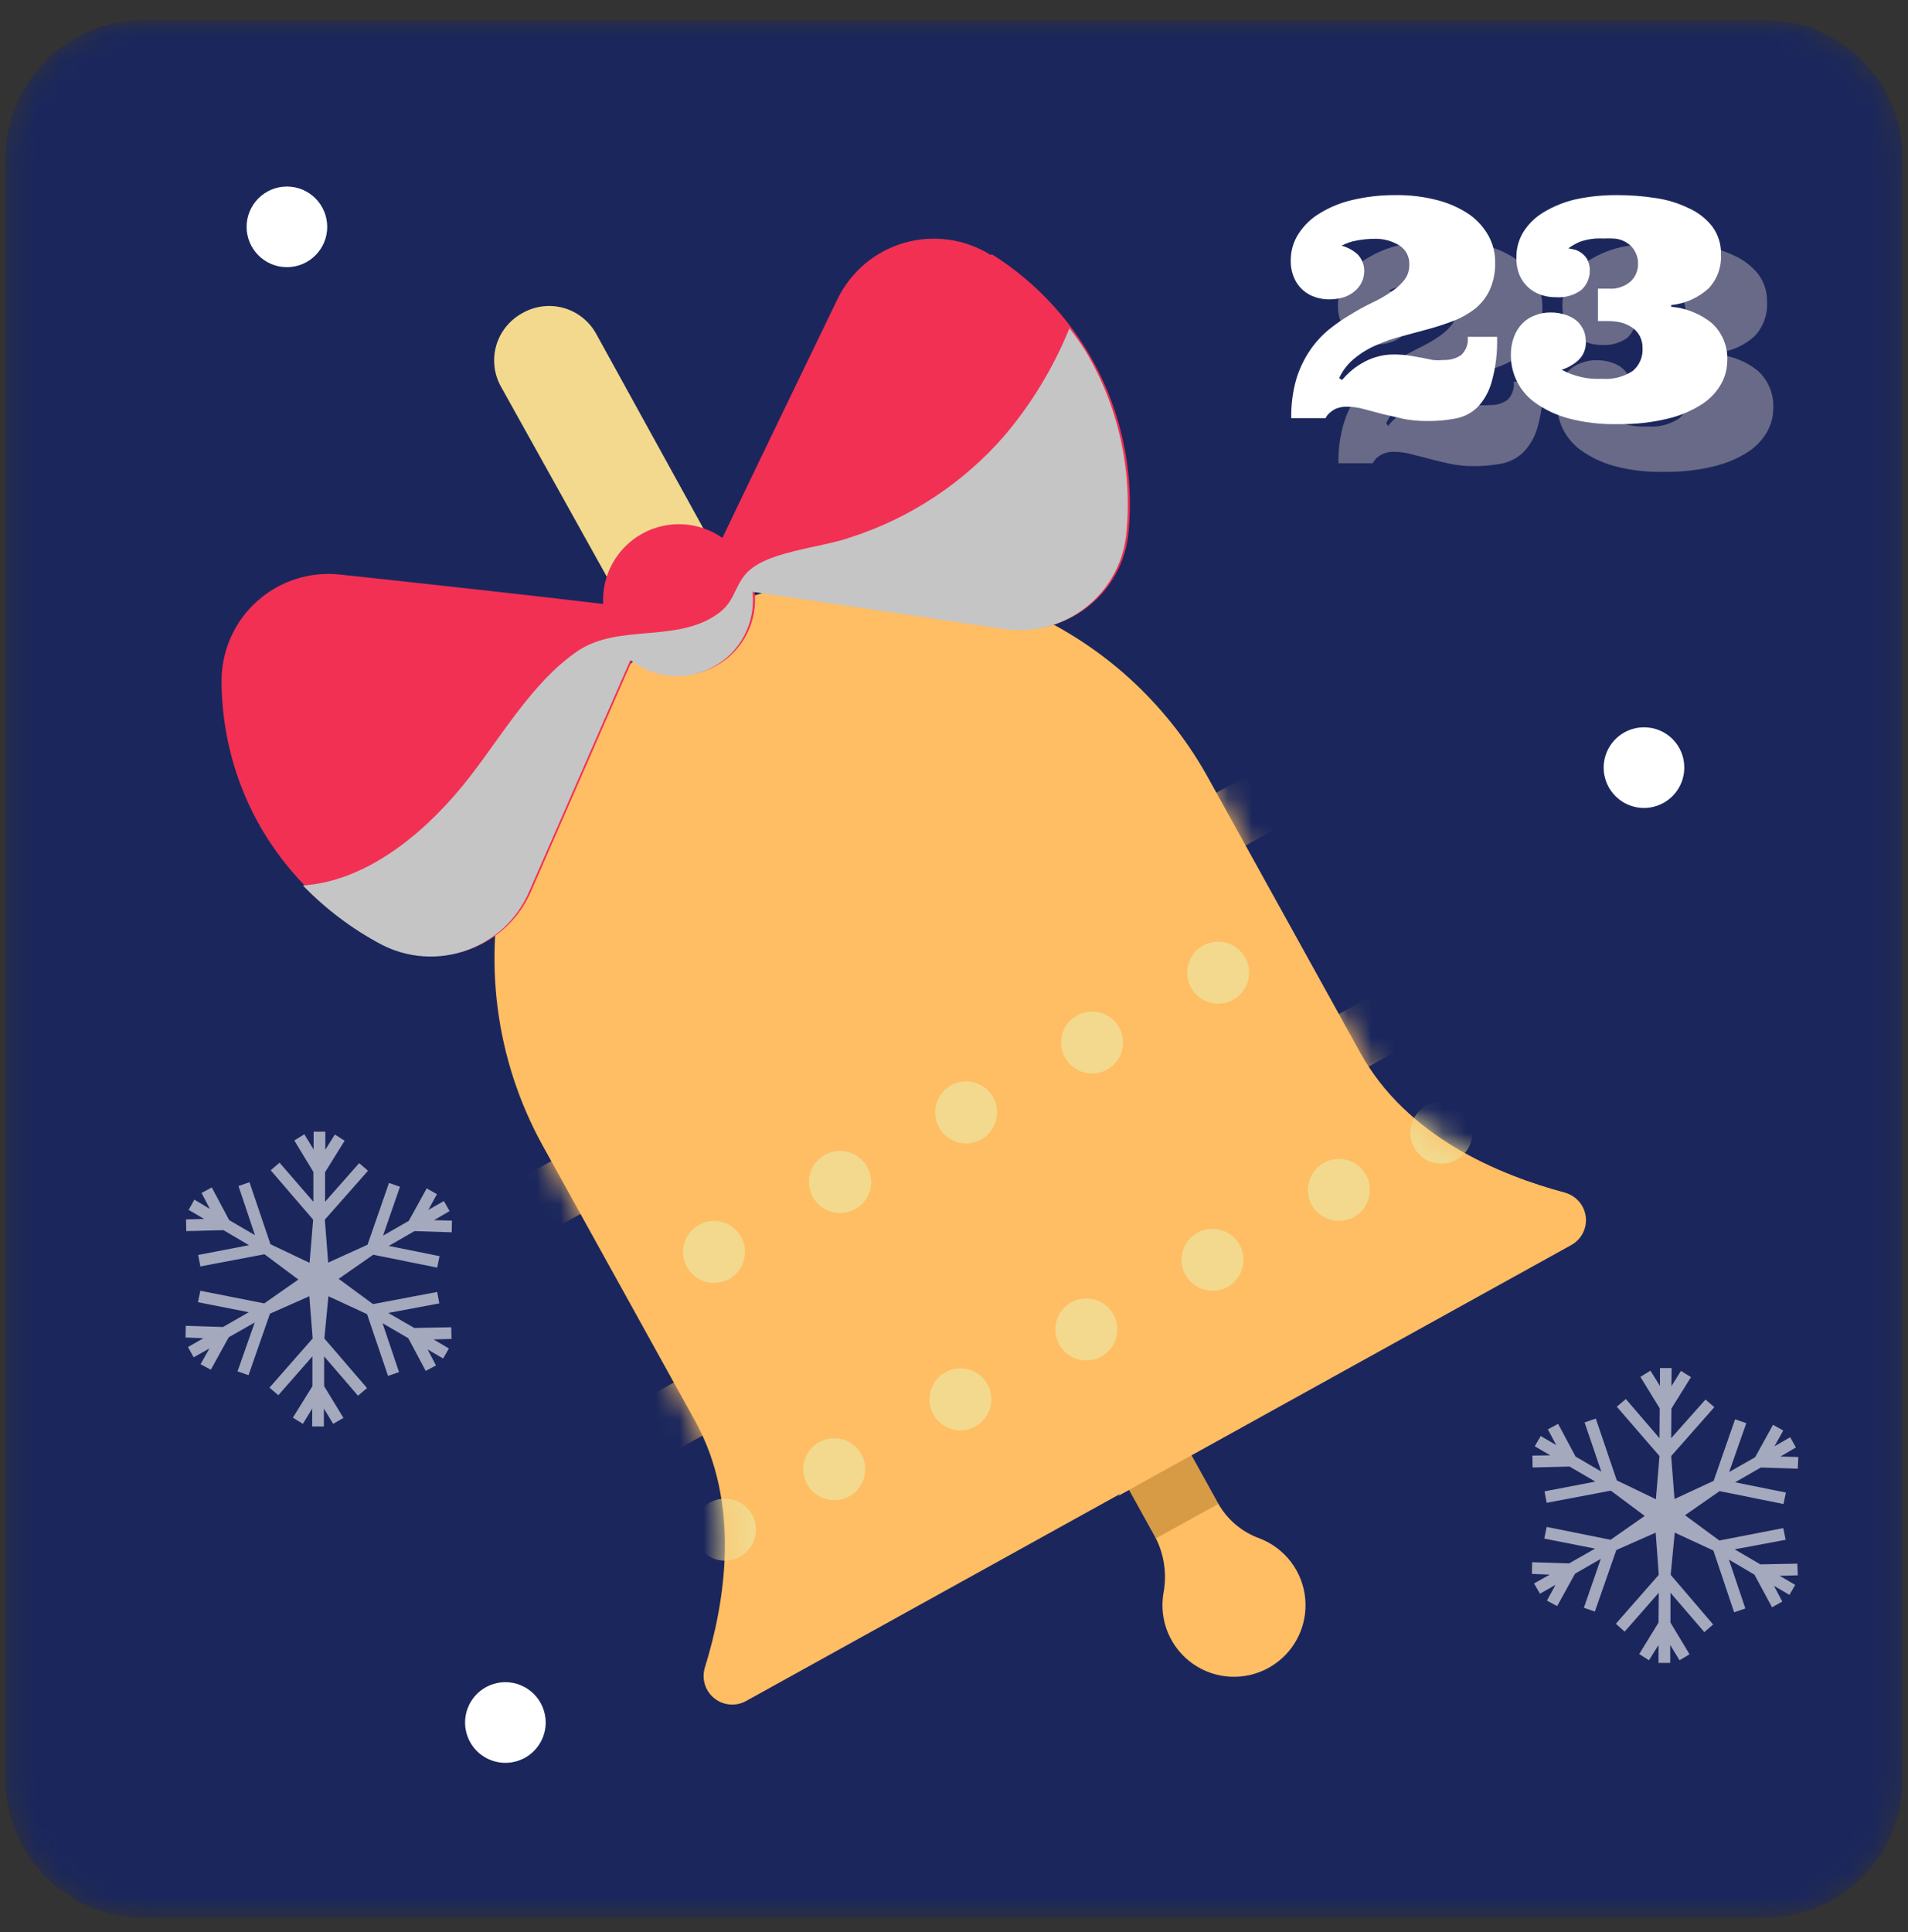
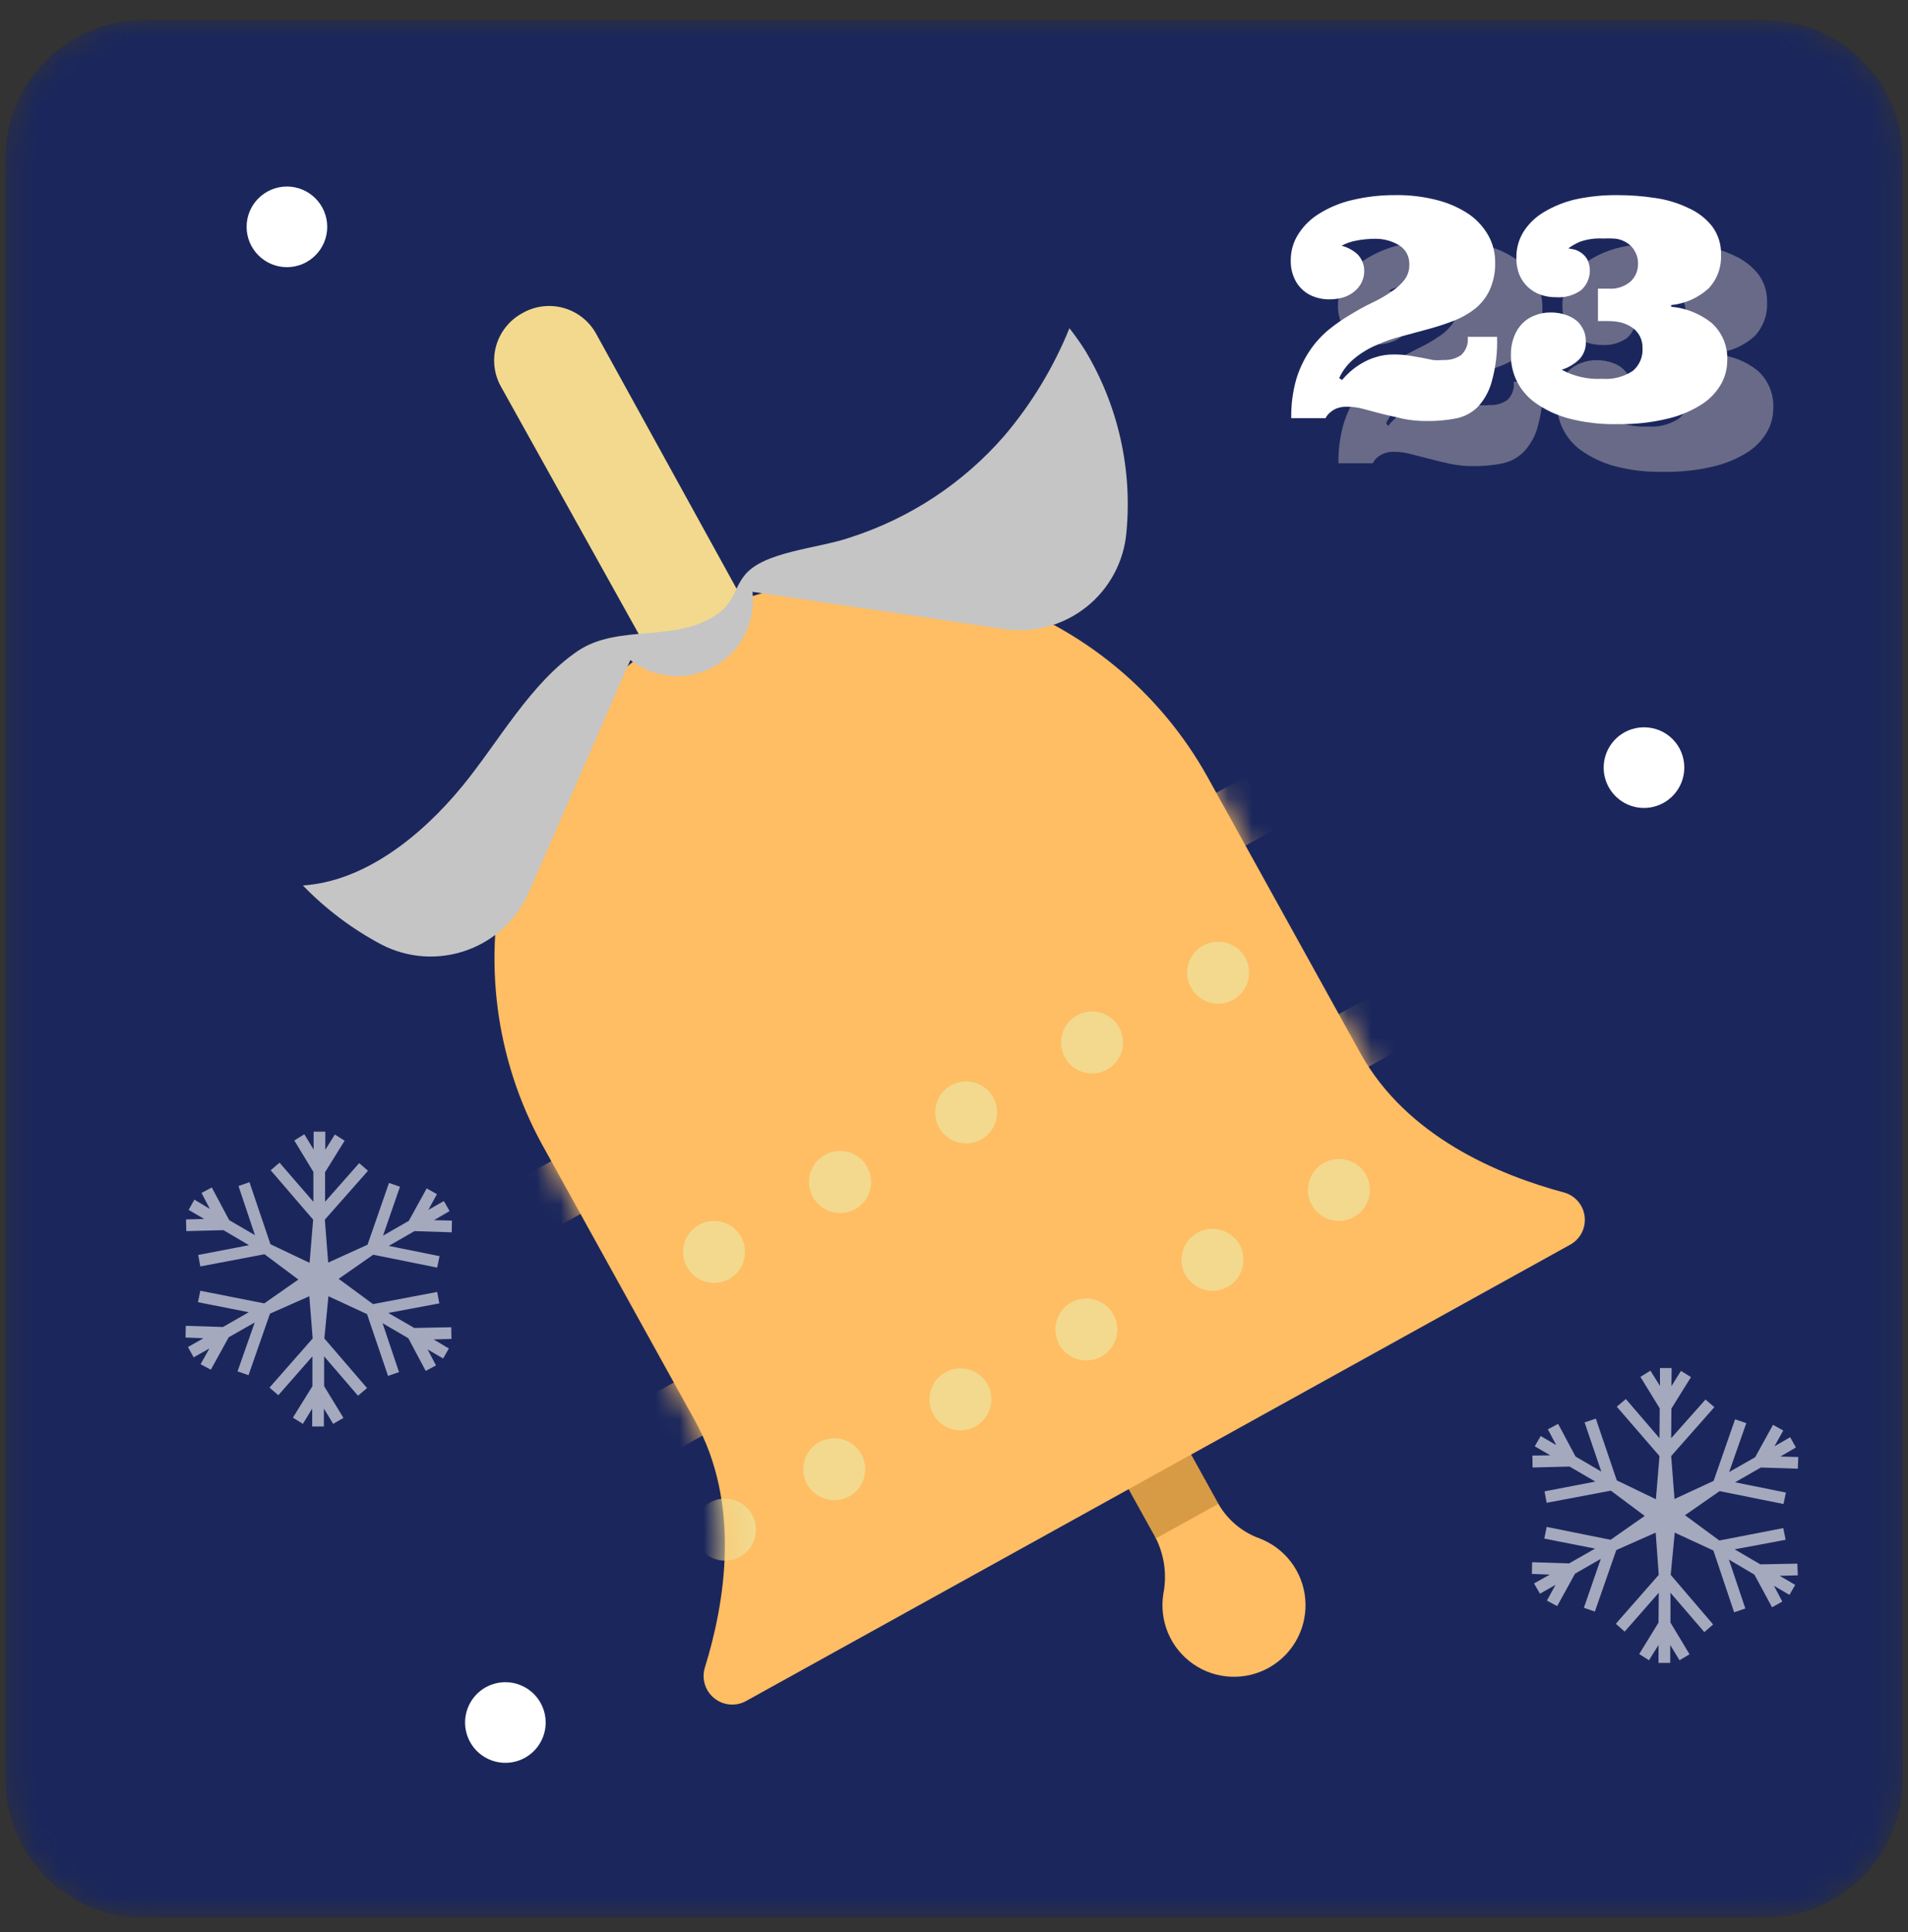
<svg xmlns="http://www.w3.org/2000/svg" width="80" height="81" viewBox="0 0 80 81" fill="none">
  <rect x="0" y="0" width="80" height="81" fill="#333333" stroke="none" />
  <mask id="mask0_107_17006" style="mask-type:luminance" maskUnits="userSpaceOnUse" x="0" y="0" width="80" height="81">
    <path d="M73.99 0.84H6.02C2.822 0.84 0.23 3.432 0.23 6.63V74.6C0.23 77.798 2.822 80.39 6.02 80.39H73.99C77.188 80.39 79.78 77.798 79.78 74.6V6.63C79.78 3.432 77.188 0.84 73.99 0.84Z" fill="white" />
  </mask>
  <g mask="url(#mask0_107_17006)">
    <path d="M73.99 0.84H6.02C2.822 0.84 0.23 3.432 0.23 6.63V74.6C0.23 77.798 2.822 80.39 6.02 80.39H73.99C77.188 80.39 79.78 77.798 79.78 74.6V6.63C79.78 3.432 77.188 0.84 73.99 0.84Z" fill="#1B275C" />
    <g style="mix-blend-mode:multiply" opacity="0.5">
      <path d="M58.2 17.86C58.299 17.733 58.409 17.616 58.53 17.51C58.681 17.384 58.841 17.27 59.01 17.17C59.201 17.054 59.406 16.964 59.62 16.9C59.856 16.826 60.102 16.789 60.35 16.79C60.58 16.777 60.81 16.777 61.04 16.79L61.56 16.89L61.99 16.98C62.143 16.996 62.297 16.996 62.45 16.98C62.716 16.996 62.98 16.922 63.2 16.77C63.302 16.672 63.379 16.551 63.426 16.417C63.473 16.283 63.488 16.14 63.47 16H64.7C64.719 16.641 64.641 17.282 64.47 17.9C64.362 18.303 64.152 18.672 63.86 18.97C63.603 19.215 63.279 19.378 62.93 19.44C62.55 19.51 62.166 19.543 61.78 19.54C61.461 19.541 61.143 19.511 60.83 19.45C60.53 19.38 60.24 19.32 59.96 19.24L59.17 19.04C58.939 18.974 58.7 18.941 58.46 18.94C58.303 18.934 58.146 18.961 58 19.02C57.907 19.062 57.819 19.116 57.74 19.18C57.665 19.248 57.604 19.329 57.56 19.42H56.12C56.109 18.869 56.18 18.32 56.33 17.79C56.455 17.367 56.644 16.966 56.89 16.6C57.108 16.269 57.374 15.973 57.68 15.72C57.966 15.483 58.27 15.27 58.59 15.08C58.9 14.89 59.21 14.73 59.51 14.58C59.784 14.451 60.048 14.3 60.3 14.13C60.513 13.995 60.702 13.826 60.86 13.63C61.002 13.447 61.076 13.221 61.07 12.99C61.077 12.828 61.041 12.666 60.965 12.522C60.89 12.378 60.778 12.257 60.64 12.17C60.338 11.99 59.992 11.896 59.64 11.9C59.385 11.898 59.131 11.918 58.88 11.96C58.655 12.008 58.437 12.081 58.23 12.18C58.476 12.25 58.702 12.377 58.89 12.55C58.99 12.644 59.069 12.759 59.119 12.887C59.169 13.015 59.19 13.153 59.18 13.29C59.175 13.435 59.141 13.578 59.08 13.71C59.008 13.848 58.913 13.973 58.8 14.08C58.663 14.198 58.502 14.286 58.33 14.34C58.124 14.411 57.907 14.445 57.69 14.44C57.503 14.439 57.317 14.408 57.14 14.35C56.95 14.291 56.774 14.196 56.62 14.07C56.462 13.928 56.336 13.754 56.25 13.56C56.144 13.321 56.092 13.061 56.1 12.8C56.097 12.41 56.208 12.028 56.42 11.7C56.647 11.343 56.955 11.045 57.32 10.83C57.746 10.569 58.212 10.38 58.7 10.27C59.279 10.129 59.874 10.062 60.47 10.07C61.081 10.059 61.69 10.133 62.28 10.29C62.753 10.408 63.2 10.611 63.6 10.89C63.931 11.126 64.204 11.434 64.4 11.79C64.579 12.125 64.672 12.5 64.67 12.88C64.682 13.282 64.603 13.682 64.44 14.05C64.297 14.352 64.089 14.619 63.83 14.83C63.562 15.037 63.265 15.206 62.95 15.33C62.603 15.464 62.249 15.581 61.89 15.68L60.78 15.98C60.414 16.071 60.056 16.192 59.71 16.34C59.378 16.487 59.065 16.675 58.78 16.9C58.502 17.13 58.277 17.416 58.12 17.74L58.2 17.86Z" fill="#B5AEB4" />
      <path d="M69.16 12C68.82 11.977 68.48 12.025 68.16 12.14C67.992 12.209 67.834 12.3 67.69 12.41L67.98 12.47C68.083 12.509 68.181 12.563 68.27 12.63C68.367 12.705 68.445 12.8 68.5 12.91C68.591 13.12 68.613 13.354 68.565 13.578C68.517 13.802 68.399 14.006 68.23 14.16C67.923 14.381 67.547 14.488 67.17 14.46C66.956 14.463 66.743 14.429 66.54 14.36C66.343 14.291 66.162 14.182 66.01 14.04C65.848 13.901 65.722 13.726 65.64 13.53C65.548 13.298 65.504 13.05 65.51 12.8C65.507 12.42 65.607 12.047 65.8 11.72C66.016 11.384 66.306 11.104 66.65 10.9C67.059 10.646 67.509 10.463 67.98 10.36C68.558 10.234 69.148 10.174 69.74 10.18C70.272 10.179 70.803 10.219 71.33 10.3C71.812 10.367 72.281 10.509 72.72 10.72C73.109 10.894 73.452 11.158 73.72 11.49C73.975 11.833 74.105 12.253 74.09 12.68C74.102 12.938 74.062 13.195 73.972 13.438C73.883 13.68 73.746 13.902 73.57 14.09C73.135 14.486 72.585 14.731 72 14.79V14.86C72.621 14.914 73.213 15.15 73.7 15.54C73.922 15.742 74.096 15.992 74.209 16.271C74.321 16.549 74.369 16.85 74.35 17.15C74.345 17.471 74.262 17.787 74.11 18.07C73.92 18.411 73.653 18.702 73.33 18.92C72.891 19.206 72.408 19.415 71.9 19.54C71.19 19.714 70.46 19.795 69.73 19.78C69.031 19.796 68.334 19.711 67.66 19.53C67.165 19.391 66.698 19.168 66.28 18.87C65.965 18.641 65.71 18.34 65.536 17.992C65.362 17.644 65.274 17.259 65.28 16.87C65.275 16.611 65.319 16.353 65.41 16.11C65.484 15.9 65.603 15.709 65.76 15.55C65.909 15.401 66.09 15.288 66.29 15.22C66.49 15.14 66.704 15.099 66.92 15.1C67.162 15.093 67.403 15.134 67.63 15.22C67.791 15.272 67.94 15.359 68.064 15.475C68.189 15.591 68.286 15.732 68.35 15.89C68.396 16.018 68.42 16.154 68.42 16.29C68.432 16.439 68.411 16.59 68.357 16.73C68.303 16.87 68.219 16.997 68.11 17.1C67.908 17.282 67.669 17.418 67.41 17.5C67.927 17.78 68.512 17.912 69.1 17.88C69.554 17.914 70.007 17.798 70.39 17.55C70.527 17.434 70.635 17.288 70.707 17.123C70.778 16.958 70.809 16.779 70.8 16.6C70.806 16.415 70.761 16.231 70.67 16.07C70.591 15.931 70.481 15.811 70.35 15.72C70.213 15.626 70.061 15.558 69.9 15.52C69.729 15.481 69.555 15.461 69.38 15.46H69V14.1H69.44C69.608 14.113 69.776 14.092 69.936 14.039C70.096 13.986 70.243 13.901 70.37 13.79C70.465 13.696 70.541 13.584 70.593 13.46C70.644 13.337 70.671 13.204 70.67 13.07C70.676 12.886 70.635 12.703 70.55 12.54C70.479 12.395 70.368 12.273 70.23 12.19C70.092 12.096 69.935 12.035 69.77 12.01C69.567 11.989 69.363 11.985 69.16 12Z" fill="#B5AEB4" />
    </g>
    <path d="M56.27 15.93C56.372 15.809 56.482 15.696 56.6 15.59C56.748 15.458 56.909 15.341 57.08 15.24C57.271 15.124 57.476 15.034 57.69 14.97C57.929 14.896 58.179 14.858 58.43 14.86C58.657 14.858 58.885 14.875 59.11 14.91L59.63 15L60.07 15.09C60.219 15.106 60.37 15.106 60.52 15.09C60.786 15.106 61.05 15.032 61.27 14.88C61.371 14.783 61.448 14.664 61.495 14.532C61.542 14.4 61.557 14.259 61.54 14.12H62.77C62.793 14.761 62.715 15.403 62.54 16.02C62.429 16.422 62.22 16.79 61.93 17.09C61.672 17.332 61.349 17.492 61 17.55C60.621 17.62 60.236 17.654 59.85 17.65C59.514 17.654 59.179 17.624 58.85 17.56L57.98 17.36L57.19 17.15C56.959 17.084 56.72 17.051 56.48 17.05C56.323 17.045 56.166 17.072 56.02 17.13C55.925 17.174 55.838 17.231 55.76 17.3C55.683 17.362 55.622 17.441 55.58 17.53H54.14C54.13 16.979 54.2 16.43 54.35 15.9C54.477 15.478 54.666 15.077 54.91 14.71C55.13 14.381 55.396 14.085 55.7 13.83C55.99 13.594 56.298 13.38 56.62 13.19C56.914 13.008 57.218 12.841 57.53 12.69C57.806 12.563 58.07 12.412 58.32 12.24C58.533 12.105 58.722 11.936 58.88 11.74C59.022 11.557 59.096 11.331 59.09 11.1C59.099 10.937 59.064 10.775 58.988 10.63C58.913 10.486 58.799 10.365 58.66 10.28C58.358 10.1 58.012 10.006 57.66 10.01C57.405 10.011 57.151 10.034 56.9 10.08C56.673 10.118 56.453 10.193 56.25 10.3C56.499 10.365 56.728 10.488 56.92 10.66C57.014 10.758 57.088 10.874 57.136 11.001C57.184 11.128 57.206 11.264 57.2 11.4C57.195 11.545 57.161 11.688 57.1 11.82C57.034 11.962 56.938 12.088 56.82 12.19C56.683 12.311 56.523 12.403 56.35 12.46C56.142 12.523 55.926 12.553 55.71 12.55C55.523 12.549 55.337 12.518 55.16 12.46C54.964 12.4 54.782 12.298 54.629 12.162C54.475 12.026 54.353 11.858 54.27 11.67C54.164 11.431 54.112 11.171 54.12 10.91C54.117 10.52 54.228 10.138 54.44 9.81C54.667 9.453 54.975 9.155 55.34 8.94C55.766 8.679 56.232 8.49 56.72 8.38C57.3 8.244 57.894 8.177 58.49 8.18C59.1 8.169 59.71 8.243 60.3 8.4C60.771 8.523 61.218 8.726 61.62 9C61.951 9.236 62.224 9.544 62.42 9.9C62.599 10.235 62.692 10.61 62.69 10.99C62.702 11.392 62.623 11.792 62.46 12.16C62.318 12.462 62.109 12.729 61.85 12.94C61.583 13.149 61.286 13.318 60.97 13.44C60.623 13.575 60.269 13.691 59.91 13.79L58.8 14.09C58.432 14.18 58.074 14.304 57.73 14.46C57.398 14.597 57.088 14.783 56.81 15.01C56.527 15.234 56.3 15.522 56.15 15.85L56.27 15.93Z" fill="white" />
    <path d="M67.23 10C66.891 9.978 66.55 10.026 66.23 10.14C66.064 10.213 65.907 10.304 65.76 10.41L66.05 10.47C66.155 10.507 66.253 10.561 66.34 10.63C66.437 10.705 66.516 10.8 66.57 10.91C66.661 11.12 66.684 11.354 66.635 11.578C66.587 11.802 66.47 12.006 66.3 12.16C65.993 12.381 65.618 12.488 65.24 12.46C65.026 12.463 64.813 12.429 64.61 12.36C64.41 12.293 64.226 12.185 64.071 12.042C63.916 11.899 63.793 11.724 63.71 11.53C63.617 11.298 63.573 11.05 63.58 10.8C63.574 10.423 63.674 10.052 63.87 9.73C64.083 9.389 64.374 9.105 64.72 8.9C65.132 8.65 65.581 8.468 66.05 8.36C66.628 8.234 67.218 8.174 67.81 8.18C68.342 8.179 68.874 8.219 69.4 8.3C69.882 8.367 70.351 8.509 70.79 8.72C71.181 8.891 71.525 9.155 71.79 9.49C72.044 9.834 72.174 10.253 72.16 10.68C72.172 10.938 72.132 11.195 72.043 11.438C71.954 11.68 71.817 11.902 71.64 12.09C71.205 12.486 70.655 12.731 70.07 12.79V12.86C70.691 12.914 71.283 13.15 71.77 13.54C71.992 13.742 72.166 13.992 72.279 14.271C72.391 14.549 72.44 14.85 72.42 15.15C72.415 15.471 72.333 15.787 72.18 16.07C71.991 16.411 71.723 16.702 71.4 16.92C70.962 17.206 70.478 17.415 69.97 17.54C69.263 17.714 68.537 17.794 67.81 17.78C67.108 17.796 66.408 17.712 65.73 17.53C65.234 17.393 64.767 17.17 64.35 16.87C64.035 16.641 63.78 16.34 63.606 15.992C63.432 15.644 63.344 15.259 63.35 14.87C63.345 14.614 63.389 14.359 63.48 14.12C63.556 13.911 63.675 13.72 63.83 13.56C63.979 13.408 64.16 13.292 64.36 13.22C64.56 13.14 64.774 13.099 64.99 13.1C65.236 13.093 65.48 13.134 65.71 13.22C65.88 13.282 66.037 13.377 66.17 13.5C66.275 13.615 66.36 13.747 66.42 13.89C66.466 14.018 66.489 14.154 66.49 14.29C66.502 14.44 66.481 14.59 66.427 14.73C66.374 14.87 66.289 14.997 66.18 15.1C65.978 15.282 65.739 15.418 65.48 15.5C65.997 15.78 66.582 15.912 67.17 15.88C67.625 15.916 68.078 15.8 68.46 15.55C68.597 15.434 68.706 15.288 68.777 15.123C68.848 14.958 68.88 14.779 68.87 14.6C68.875 14.419 68.834 14.24 68.75 14.08C68.671 13.934 68.558 13.811 68.42 13.72C68.282 13.63 68.13 13.562 67.97 13.52C67.799 13.481 67.625 13.461 67.45 13.46H67V12.1H67.44C67.778 12.127 68.112 12.019 68.37 11.8C68.468 11.707 68.545 11.595 68.599 11.472C68.652 11.348 68.68 11.215 68.68 11.08C68.689 10.891 68.643 10.704 68.55 10.54C68.477 10.397 68.366 10.276 68.23 10.19C68.092 10.096 67.935 10.035 67.77 10.01C67.591 9.992 67.41 9.989 67.23 10Z" fill="white" />
    <path d="M51.06 63L47.5 56.57L44.87 58L48.43 64.42C48.814 65.15 48.937 65.99 48.78 66.8C48.687 67.361 48.755 67.938 48.976 68.462C49.198 68.986 49.564 69.437 50.032 69.761C50.5 70.085 51.051 70.269 51.62 70.291C52.188 70.314 52.752 70.174 53.244 69.889C53.737 69.603 54.138 69.183 54.401 68.678C54.663 68.173 54.777 67.604 54.728 67.037C54.68 66.47 54.471 65.928 54.126 65.475C53.781 65.023 53.314 64.677 52.78 64.48C52.048 64.209 51.438 63.683 51.06 63Z" fill="#FFBD64" />
    <g style="mix-blend-mode:multiply" opacity="0.5">
      <path d="M51.06 63L47.5 56.57L44.87 58L48.43 64.42C48.434 64.45 48.434 64.48 48.43 64.51L51.07 63.05C51.066 63.033 51.062 63.017 51.06 63Z" fill="#B07825" />
    </g>
    <path d="M65.61 50C62.84 49.26 58.98 47.65 57.04 44.15L50.64 32.59C48.638 28.982 45.337 26.271 41.408 25.01C37.48 23.749 33.218 24.031 29.49 25.8L28.95 26.1L28.84 26.16L28.73 26.22L28.2 26.52C24.737 28.741 22.246 32.195 21.233 36.183C20.219 40.171 20.758 44.394 22.74 48L29.14 59.56C31.08 63.06 30.4 67.19 29.55 69.92C29.483 70.148 29.485 70.391 29.556 70.618C29.627 70.845 29.764 71.045 29.95 71.194C30.135 71.343 30.36 71.434 30.597 71.454C30.834 71.475 31.072 71.425 31.28 71.31L48.44 61.81L48.71 61.66L65.87 52.16C66.068 52.042 66.227 51.869 66.329 51.663C66.43 51.456 66.47 51.224 66.442 50.995C66.415 50.767 66.322 50.551 66.174 50.374C66.026 50.197 65.83 50.068 65.61 50Z" fill="#FFBD64" />
    <g style="mix-blend-mode:multiply">
-       <path d="M65.61 50C62.84 49.26 58.98 47.65 57.04 44.15L50.64 32.59C49.047 29.713 46.616 27.389 43.671 25.927C40.725 24.464 37.405 23.931 34.15 24.4C37.155 26.625 39.846 29.245 42.15 32.19C44.15 34.67 46.15 37.25 48.03 39.83C49.77 42.21 51.77 44.83 52.44 47.73C53.44 51.88 51.76 56 49.44 59.4C48.652 60.55 47.801 61.655 46.89 62.71L48.44 61.85L48.71 61.7L65.87 52.2C66.081 52.087 66.252 51.913 66.363 51.701C66.474 51.489 66.518 51.249 66.49 51.011C66.462 50.774 66.363 50.55 66.206 50.37C66.049 50.19 65.841 50.061 65.61 50Z" fill="#FFBD64" />
-     </g>
+       </g>
    <path d="M62.35 34.46C62.37 34.45 62.35 34.41 62.35 34.46Z" fill="white" />
    <path d="M31.44 25.69L27.5 27.87L21 16.2C20.857 15.941 20.766 15.657 20.733 15.363C20.699 15.069 20.724 14.772 20.806 14.488C20.888 14.203 21.025 13.938 21.209 13.707C21.393 13.476 21.621 13.283 21.88 13.14C22.14 12.986 22.428 12.887 22.728 12.847C23.027 12.807 23.331 12.828 23.623 12.908C23.914 12.988 24.186 13.126 24.422 13.314C24.659 13.502 24.856 13.735 25 14L31.44 25.69Z" fill="#F2D98D" />
    <mask id="mask1_107_17006" style="mask-type:luminance" maskUnits="userSpaceOnUse" x="20" y="24" width="47" height="48">
      <path d="M65.61 50C62.84 49.26 58.98 47.65 57.04 44.15L50.64 32.59C48.638 28.982 45.337 26.271 41.408 25.01C37.48 23.749 33.218 24.031 29.49 25.8L28.95 26.1L28.84 26.16L28.73 26.22L28.2 26.52C24.737 28.741 22.246 32.195 21.233 36.183C20.219 40.171 20.758 44.394 22.74 48L29.14 59.56C31.08 63.06 30.4 67.19 29.55 69.92C29.483 70.148 29.485 70.391 29.556 70.618C29.627 70.845 29.764 71.045 29.95 71.194C30.135 71.343 30.36 71.434 30.597 71.454C30.834 71.475 31.072 71.425 31.28 71.31L48.44 61.81L48.71 61.66L65.87 52.16C66.068 52.042 66.227 51.869 66.329 51.663C66.43 51.456 66.47 51.224 66.442 50.995C66.415 50.767 66.322 50.551 66.174 50.374C66.026 50.197 65.83 50.068 65.61 50Z" fill="white" />
    </mask>
    <g mask="url(#mask1_107_17006)">
      <g style="mix-blend-mode:multiply">
        <path d="M53.546 31.823L20.076 50.361L21.302 52.574L54.771 34.037L53.546 31.823Z" fill="#FFBD64" />
      </g>
      <g style="mix-blend-mode:multiply">
        <path d="M58.688 41.101L25.219 59.638L26.445 61.851L59.914 43.314L58.688 41.101Z" fill="#FFBD64" />
      </g>
      <g style="mix-blend-mode:multiply">
        <path d="M28.8 53.11C28.676 52.885 28.622 52.628 28.643 52.372C28.665 52.116 28.763 51.873 28.923 51.672C29.084 51.471 29.3 51.322 29.544 51.245C29.789 51.167 30.052 51.163 30.299 51.234C30.546 51.305 30.766 51.448 30.932 51.644C31.097 51.84 31.201 52.081 31.23 52.337C31.259 52.592 31.212 52.85 31.095 53.078C30.977 53.307 30.794 53.495 30.57 53.62C30.42 53.703 30.256 53.756 30.085 53.775C29.915 53.794 29.743 53.78 29.579 53.733C29.414 53.685 29.261 53.606 29.127 53.499C28.993 53.392 28.882 53.26 28.8 53.11Z" fill="#F2D98D" />
      </g>
      <g style="mix-blend-mode:multiply">
        <path d="M34.08 50.18C33.997 50.03 33.945 49.866 33.926 49.696C33.907 49.526 33.921 49.354 33.968 49.189C34.064 48.857 34.288 48.577 34.59 48.41C34.892 48.243 35.249 48.203 35.581 48.298C35.913 48.394 36.193 48.618 36.36 48.92C36.443 49.069 36.497 49.233 36.517 49.403C36.537 49.572 36.523 49.744 36.477 49.909C36.43 50.073 36.352 50.227 36.246 50.361C36.14 50.495 36.009 50.607 35.86 50.69C35.556 50.858 35.198 50.899 34.864 50.803C34.531 50.708 34.248 50.483 34.08 50.18Z" fill="#F2D98D" />
      </g>
      <g style="mix-blend-mode:multiply">
        <path d="M39.37 47.26C39.246 47.035 39.192 46.778 39.214 46.522C39.236 46.266 39.333 46.023 39.493 45.822C39.654 45.621 39.87 45.472 40.115 45.395C40.36 45.317 40.622 45.313 40.869 45.384C41.116 45.455 41.336 45.598 41.502 45.794C41.668 45.99 41.772 46.231 41.801 46.487C41.83 46.742 41.782 47 41.665 47.228C41.547 47.457 41.365 47.645 41.14 47.77C40.99 47.853 40.826 47.906 40.656 47.925C40.486 47.944 40.313 47.93 40.149 47.883C39.985 47.835 39.831 47.756 39.697 47.649C39.564 47.542 39.452 47.41 39.37 47.26Z" fill="#F2D98D" />
      </g>
      <g style="mix-blend-mode:multiply">
        <path d="M44.65 44.33C44.526 44.105 44.472 43.848 44.493 43.592C44.516 43.336 44.613 43.093 44.773 42.892C44.934 42.691 45.15 42.542 45.395 42.465C45.639 42.387 45.902 42.383 46.149 42.454C46.396 42.525 46.616 42.668 46.782 42.864C46.947 43.06 47.051 43.301 47.081 43.557C47.109 43.812 47.062 44.07 46.945 44.298C46.827 44.527 46.644 44.715 46.42 44.84C46.27 44.923 46.106 44.976 45.935 44.995C45.766 45.014 45.593 45 45.429 44.953C45.264 44.905 45.111 44.826 44.977 44.719C44.843 44.612 44.732 44.48 44.65 44.33Z" fill="#F2D98D" />
      </g>
      <g style="mix-blend-mode:multiply">
        <path d="M49.94 41.41C49.814 41.185 49.758 40.929 49.779 40.673C49.799 40.416 49.895 40.172 50.054 39.97C50.213 39.768 50.429 39.618 50.673 39.539C50.918 39.46 51.18 39.455 51.428 39.525C51.675 39.594 51.896 39.736 52.063 39.932C52.23 40.127 52.335 40.368 52.365 40.623C52.396 40.879 52.349 41.137 52.233 41.366C52.116 41.595 51.934 41.784 51.71 41.91C51.561 41.993 51.397 42.047 51.227 42.067C51.057 42.087 50.885 42.073 50.721 42.027C50.557 41.98 50.403 41.902 50.269 41.796C50.135 41.69 50.023 41.559 49.94 41.41Z" fill="#F2D98D" />
      </g>
      <g style="mix-blend-mode:multiply">
        <path d="M33.84 62.22C33.716 61.995 33.661 61.738 33.684 61.482C33.705 61.226 33.803 60.983 33.963 60.782C34.123 60.581 34.34 60.432 34.585 60.355C34.829 60.277 35.092 60.273 35.339 60.344C35.586 60.415 35.806 60.558 35.972 60.754C36.137 60.95 36.241 61.191 36.27 61.447C36.299 61.702 36.252 61.96 36.135 62.188C36.017 62.417 35.834 62.605 35.61 62.73C35.307 62.895 34.951 62.934 34.62 62.839C34.289 62.743 34.008 62.521 33.84 62.22Z" fill="#F2D98D" />
      </g>
      <g style="mix-blend-mode:multiply">
        <path d="M29.26 64.76C29.134 64.535 29.078 64.279 29.099 64.023C29.119 63.767 29.215 63.522 29.374 63.32C29.534 63.118 29.749 62.968 29.994 62.889C30.238 62.81 30.501 62.805 30.748 62.875C30.995 62.944 31.217 63.086 31.384 63.282C31.55 63.477 31.656 63.718 31.686 63.973C31.716 64.228 31.67 64.487 31.553 64.716C31.436 64.945 31.254 65.134 31.03 65.26C30.881 65.343 30.717 65.397 30.547 65.417C30.378 65.437 30.206 65.423 30.041 65.377C29.877 65.33 29.723 65.252 29.589 65.146C29.455 65.04 29.343 64.909 29.26 64.76Z" fill="#F2D98D" />
      </g>
      <g style="mix-blend-mode:multiply">
        <path d="M39.13 59.29C39.006 59.065 38.952 58.808 38.974 58.552C38.995 58.296 39.093 58.053 39.253 57.852C39.414 57.651 39.63 57.502 39.875 57.425C40.119 57.347 40.382 57.343 40.629 57.414C40.876 57.485 41.096 57.628 41.262 57.824C41.428 58.02 41.531 58.261 41.56 58.517C41.589 58.772 41.542 59.03 41.425 59.258C41.307 59.487 41.124 59.675 40.9 59.8C40.75 59.883 40.586 59.936 40.416 59.955C40.245 59.974 40.073 59.96 39.909 59.913C39.744 59.865 39.591 59.786 39.457 59.679C39.324 59.572 39.212 59.44 39.13 59.29Z" fill="#F2D98D" />
      </g>
      <g style="mix-blend-mode:multiply">
        <path d="M44.41 56.36C44.286 56.135 44.232 55.878 44.254 55.622C44.276 55.366 44.373 55.123 44.533 54.922C44.694 54.721 44.91 54.572 45.155 54.495C45.4 54.417 45.662 54.413 45.909 54.484C46.156 54.555 46.376 54.698 46.542 54.894C46.708 55.09 46.812 55.331 46.841 55.587C46.87 55.842 46.822 56.1 46.705 56.328C46.587 56.557 46.405 56.745 46.18 56.87C46.03 56.953 45.866 57.006 45.696 57.025C45.526 57.044 45.353 57.03 45.189 56.983C45.025 56.935 44.871 56.856 44.737 56.749C44.604 56.642 44.492 56.51 44.41 56.36Z" fill="#F2D98D" />
      </g>
      <g style="mix-blend-mode:multiply">
        <path d="M49.7 53.44C49.576 53.215 49.522 52.958 49.544 52.702C49.566 52.446 49.663 52.202 49.824 52.002C49.984 51.801 50.2 51.652 50.445 51.575C50.69 51.497 50.952 51.493 51.199 51.564C51.446 51.635 51.666 51.778 51.832 51.974C51.998 52.17 52.102 52.411 52.131 52.667C52.16 52.922 52.112 53.18 51.995 53.408C51.877 53.637 51.695 53.825 51.47 53.95C51.32 54.033 51.156 54.086 50.986 54.105C50.816 54.124 50.644 54.11 50.479 54.062C50.315 54.015 50.161 53.936 50.028 53.829C49.894 53.722 49.782 53.59 49.7 53.44Z" fill="#F2D98D" />
      </g>
      <g style="mix-blend-mode:multiply">
        <path d="M55 50.51C54.876 50.285 54.822 50.028 54.844 49.772C54.866 49.516 54.963 49.273 55.123 49.072C55.284 48.871 55.5 48.722 55.745 48.645C55.989 48.567 56.252 48.563 56.499 48.634C56.746 48.705 56.966 48.848 57.132 49.044C57.298 49.24 57.402 49.481 57.431 49.737C57.46 49.992 57.412 50.25 57.295 50.478C57.177 50.707 56.995 50.895 56.77 51.02C56.62 51.103 56.456 51.156 56.286 51.175C56.116 51.194 55.943 51.18 55.779 51.133C55.614 51.085 55.461 51.006 55.327 50.899C55.194 50.792 55.082 50.66 55 50.51Z" fill="#F2D98D" />
      </g>
      <g style="mix-blend-mode:multiply">
-         <path d="M59.3 48.12C59.175 47.895 59.118 47.639 59.139 47.383C59.159 47.126 59.255 46.882 59.414 46.68C59.574 46.478 59.789 46.328 60.034 46.249C60.278 46.17 60.541 46.165 60.788 46.235C61.036 46.304 61.257 46.446 61.424 46.642C61.59 46.837 61.696 47.078 61.726 47.333C61.756 47.588 61.71 47.847 61.593 48.076C61.476 48.305 61.294 48.494 61.07 48.62C60.921 48.703 60.757 48.757 60.587 48.777C60.418 48.797 60.246 48.783 60.081 48.737C59.917 48.69 59.763 48.612 59.629 48.506C59.495 48.4 59.383 48.269 59.3 48.12Z" fill="#F2D98D" />
-       </g>
+         </g>
    </g>
-     <path d="M41.54 10.69C41.005 10.355 40.404 10.136 39.779 10.049C39.153 9.961 38.516 10.007 37.909 10.182C37.302 10.358 36.739 10.659 36.257 11.067C35.775 11.475 35.384 11.981 35.11 12.55C33.58 15.71 31.46 20.1 30.29 22.55C29.802 22.208 29.228 22.01 28.633 21.979C28.038 21.948 27.446 22.084 26.925 22.373C26.404 22.662 25.974 23.091 25.685 23.612C25.396 24.133 25.259 24.725 25.29 25.32C22.57 24.99 17.74 24.46 14.29 24.09C13.661 24.017 13.024 24.077 12.42 24.268C11.817 24.459 11.26 24.775 10.788 25.197C10.315 25.618 9.938 26.135 9.68 26.713C9.421 27.291 9.289 27.917 9.29 28.55C9.294 30.459 9.738 32.341 10.59 34.05C11.79 36.428 13.717 38.361 16.09 39.57C16.637 39.852 17.236 40.019 17.85 40.06C18.465 40.1 19.081 40.014 19.66 39.807C20.24 39.6 20.77 39.276 21.219 38.855C21.668 38.434 22.026 37.925 22.27 37.36L26.52 27.64C27.013 28.026 27.61 28.258 28.234 28.306C28.859 28.355 29.484 28.218 30.031 27.912C30.578 27.607 31.022 27.146 31.308 26.589C31.595 26.032 31.71 25.402 31.64 24.78L42.17 26.34C42.778 26.433 43.398 26.399 43.993 26.242C44.587 26.085 45.143 25.808 45.626 25.427C46.109 25.047 46.508 24.571 46.8 24.029C47.091 23.488 47.268 22.893 47.32 22.28C47.534 20.003 47.111 17.711 46.1 15.659C45.088 13.607 43.527 11.877 41.59 10.66L41.54 10.69Z" fill="#F23054" />
    <g style="mix-blend-mode:multiply">
      <path d="M45.51 14.71C45.303 14.382 45.08 14.065 44.84 13.76C44.176 15.399 43.254 16.922 42.11 18.27C40.386 20.253 38.152 21.726 35.65 22.53C34.31 23 32 23.11 31.21 24.13C30.76 24.71 30.77 25.27 30.07 25.75C28.35 26.96 25.95 26.14 24.24 27.28C22.24 28.63 20.9 31.11 19.39 32.95C17.64 35.08 15.27 36.95 12.7 37.12C13.663 38.115 14.777 38.952 16 39.6C16.547 39.882 17.146 40.049 17.761 40.09C18.375 40.13 18.991 40.044 19.57 39.837C20.15 39.63 20.68 39.306 21.13 38.885C21.578 38.464 21.936 37.955 22.18 37.39L26.43 27.67C26.924 28.056 27.52 28.288 28.145 28.336C28.769 28.385 29.394 28.248 29.941 27.942C30.488 27.637 30.932 27.176 31.219 26.619C31.505 26.062 31.62 25.433 31.55 24.81L42.08 26.37C42.688 26.463 43.308 26.429 43.903 26.272C44.497 26.115 45.053 25.838 45.536 25.457C46.019 25.077 46.418 24.601 46.71 24.059C47.001 23.518 47.178 22.923 47.23 22.31C47.481 19.658 46.878 16.996 45.51 14.71Z" fill="#C5C5C5" />
    </g>
    <g style="mix-blend-mode:overlay" opacity="0.6">
      <path fill-rule="evenodd" clip-rule="evenodd" d="M13.58 59.05L13.97 59.69L14.4 59.44L13.59 58.11V56.86L15.01 58.51L15.39 58.19L13.6 56.11L13.77 54.34L15.39 55.09L16.27 57.68L16.73 57.52L16.04 55.47L17.12 56.1L17.85 57.47L18.28 57.24L17.93 56.57L18.58 56.95L18.82 56.53L18.18 56.15L18.93 56.13L18.92 55.64L17.37 55.67L16.28 55.04L18.42 54.64L18.33 54.16L15.64 54.67L14.2 53.61L15.65 52.6L18.33 53.14L18.43 52.66L16.3 52.23L17.38 51.61L18.94 51.66L18.95 51.17L18.2 51.15L18.85 50.77L18.61 50.35L17.96 50.72L18.32 50.06L17.89 49.82L17.14 51.18L16.06 51.8L16.77 49.75L16.31 49.59L15.41 52.18L13.76 52.93L13.62 51.13L15.43 49.08L15.06 48.76L13.63 50.38V49.14L14.45 47.82L14.04 47.56L13.64 48.2V47.44H13.15V48.19L12.76 47.55L12.34 47.81L13.14 49.13V50.38L11.72 48.74L11.35 49.06L13.13 51.13L12.98 52.94L11.34 52.16L10.46 49.56L10 49.72L10.69 51.78L9.61 51.15L8.88 49.78L8.45 50.01L8.8 50.68L8.15 50.29L7.91 50.72L8.56 51.1L7.8 51.12L7.81 51.61L9.37 51.57L10.44 52.2L8.31 52.61L8.4 53.09L11.09 52.58L12.51 53.64L11.08 54.64L8.4 54.11L8.3 54.59L10.43 55.01L9.35 55.63L7.79 55.58L7.78 56.07L8.53 56.1L7.88 56.47L8.12 56.9L8.78 56.53L8.41 57.19L8.84 57.42L9.59 56.06L10.68 55.44L9.96 57.49L10.42 57.65L11.32 55.07L12.97 54.34L13.11 56.11L11.3 58.17L11.67 58.49L13.1 56.86V58.11L12.28 59.43L12.7 59.69L13.09 59.05V59.8H13.58V59.05Z" fill="white" />
    </g>
    <g style="mix-blend-mode:overlay" opacity="0.6">
      <path fill-rule="evenodd" clip-rule="evenodd" d="M70.03 68.96L70.42 69.6L70.84 69.35L70.04 68.02V66.77L71.46 68.42L71.83 68.1L70.05 66.02L70.22 64.25L71.84 65L72.71 67.59L73.18 67.43L72.49 65.38L73.56 66.01L74.3 67.38L74.73 67.14L74.38 66.48L75.03 66.86L75.27 66.44L74.62 66.06L75.38 66.04L75.36 65.55L73.81 65.58L72.73 64.95L74.87 64.55L74.77 64.06L72.09 64.58L70.65 63.52L72.1 62.51L74.78 63.05L74.88 62.57L72.75 62.14L73.83 61.52L75.38 61.57L75.4 61.08L74.65 61.06L75.3 60.68L75.06 60.25L74.4 60.63L74.77 59.97L74.34 59.73L73.59 61.09L72.5 61.71L73.22 59.66L72.75 59.5L71.85 62.08L70.21 62.84L70.07 61.04L71.88 58.99L71.51 58.67L70.07 60.29L70.08 59.05L70.9 57.73L70.48 57.47L70.08 58.11L70.09 57.35H69.6V58.1L69.2 57.46L68.78 57.72L69.59 59.04L69.58 60.29L68.17 58.65L67.79 58.97L69.58 61.04L69.43 62.85L67.79 62.06L66.91 59.47L66.44 59.63L67.14 61.69L66.06 61.06L65.33 59.69L64.9 59.92L65.25 60.58L64.6 60.2L64.35 60.63L65 61.01L64.25 61.02L64.26 61.52L65.81 61.48L66.89 62.11L64.76 62.52L64.85 63L67.54 62.49L68.96 63.55L67.53 64.55L64.85 64.01L64.75 64.5L66.88 64.92L65.79 65.54L64.24 65.49L64.23 65.98L64.98 66.01L64.32 66.38L64.57 66.81L65.22 66.44L64.86 67.1L65.29 67.33L66.04 65.97L67.12 65.35L66.41 67.4L66.87 67.56L67.77 64.98L69.42 64.25L69.55 66.02L67.75 68.07L68.12 68.4L69.55 66.77L69.54 68.02L68.73 69.34L69.14 69.6L69.54 68.96V69.71H70.03V68.96Z" fill="white" />
    </g>
    <g style="mix-blend-mode:overlay">
      <path d="M12.03 11.2C12.963 11.2 13.72 10.443 13.72 9.51C13.72 8.577 12.963 7.82 12.03 7.82C11.097 7.82 10.34 8.577 10.34 9.51C10.34 10.443 11.097 11.2 12.03 11.2Z" fill="white" />
    </g>
    <g style="mix-blend-mode:overlay">
      <path d="M22.88 72.2C22.882 72.535 22.785 72.862 22.6 73.142C22.416 73.421 22.152 73.639 21.844 73.769C21.535 73.898 21.195 73.933 20.866 73.869C20.538 73.805 20.236 73.644 19.998 73.409C19.761 73.173 19.599 72.871 19.533 72.543C19.467 72.215 19.5 71.875 19.628 71.566C19.755 71.256 19.972 70.992 20.25 70.805C20.528 70.619 20.855 70.52 21.19 70.52C21.637 70.52 22.065 70.697 22.381 71.011C22.698 71.326 22.877 71.754 22.88 72.2Z" fill="white" />
    </g>
    <g style="mix-blend-mode:overlay">
      <path d="M70.62 32.18C70.62 32.515 70.52 32.842 70.334 33.12C70.148 33.398 69.883 33.615 69.574 33.742C69.265 33.87 68.924 33.903 68.596 33.837C68.268 33.771 67.967 33.609 67.731 33.371C67.495 33.134 67.335 32.832 67.271 32.504C67.207 32.175 67.242 31.835 67.371 31.526C67.501 31.218 67.719 30.954 67.998 30.77C68.277 30.585 68.605 30.488 68.94 30.49C69.161 30.49 69.38 30.534 69.585 30.619C69.79 30.704 69.975 30.829 70.131 30.986C70.287 31.143 70.411 31.329 70.495 31.534C70.579 31.739 70.621 31.959 70.62 32.18Z" fill="white" />
    </g>
  </g>
</svg>